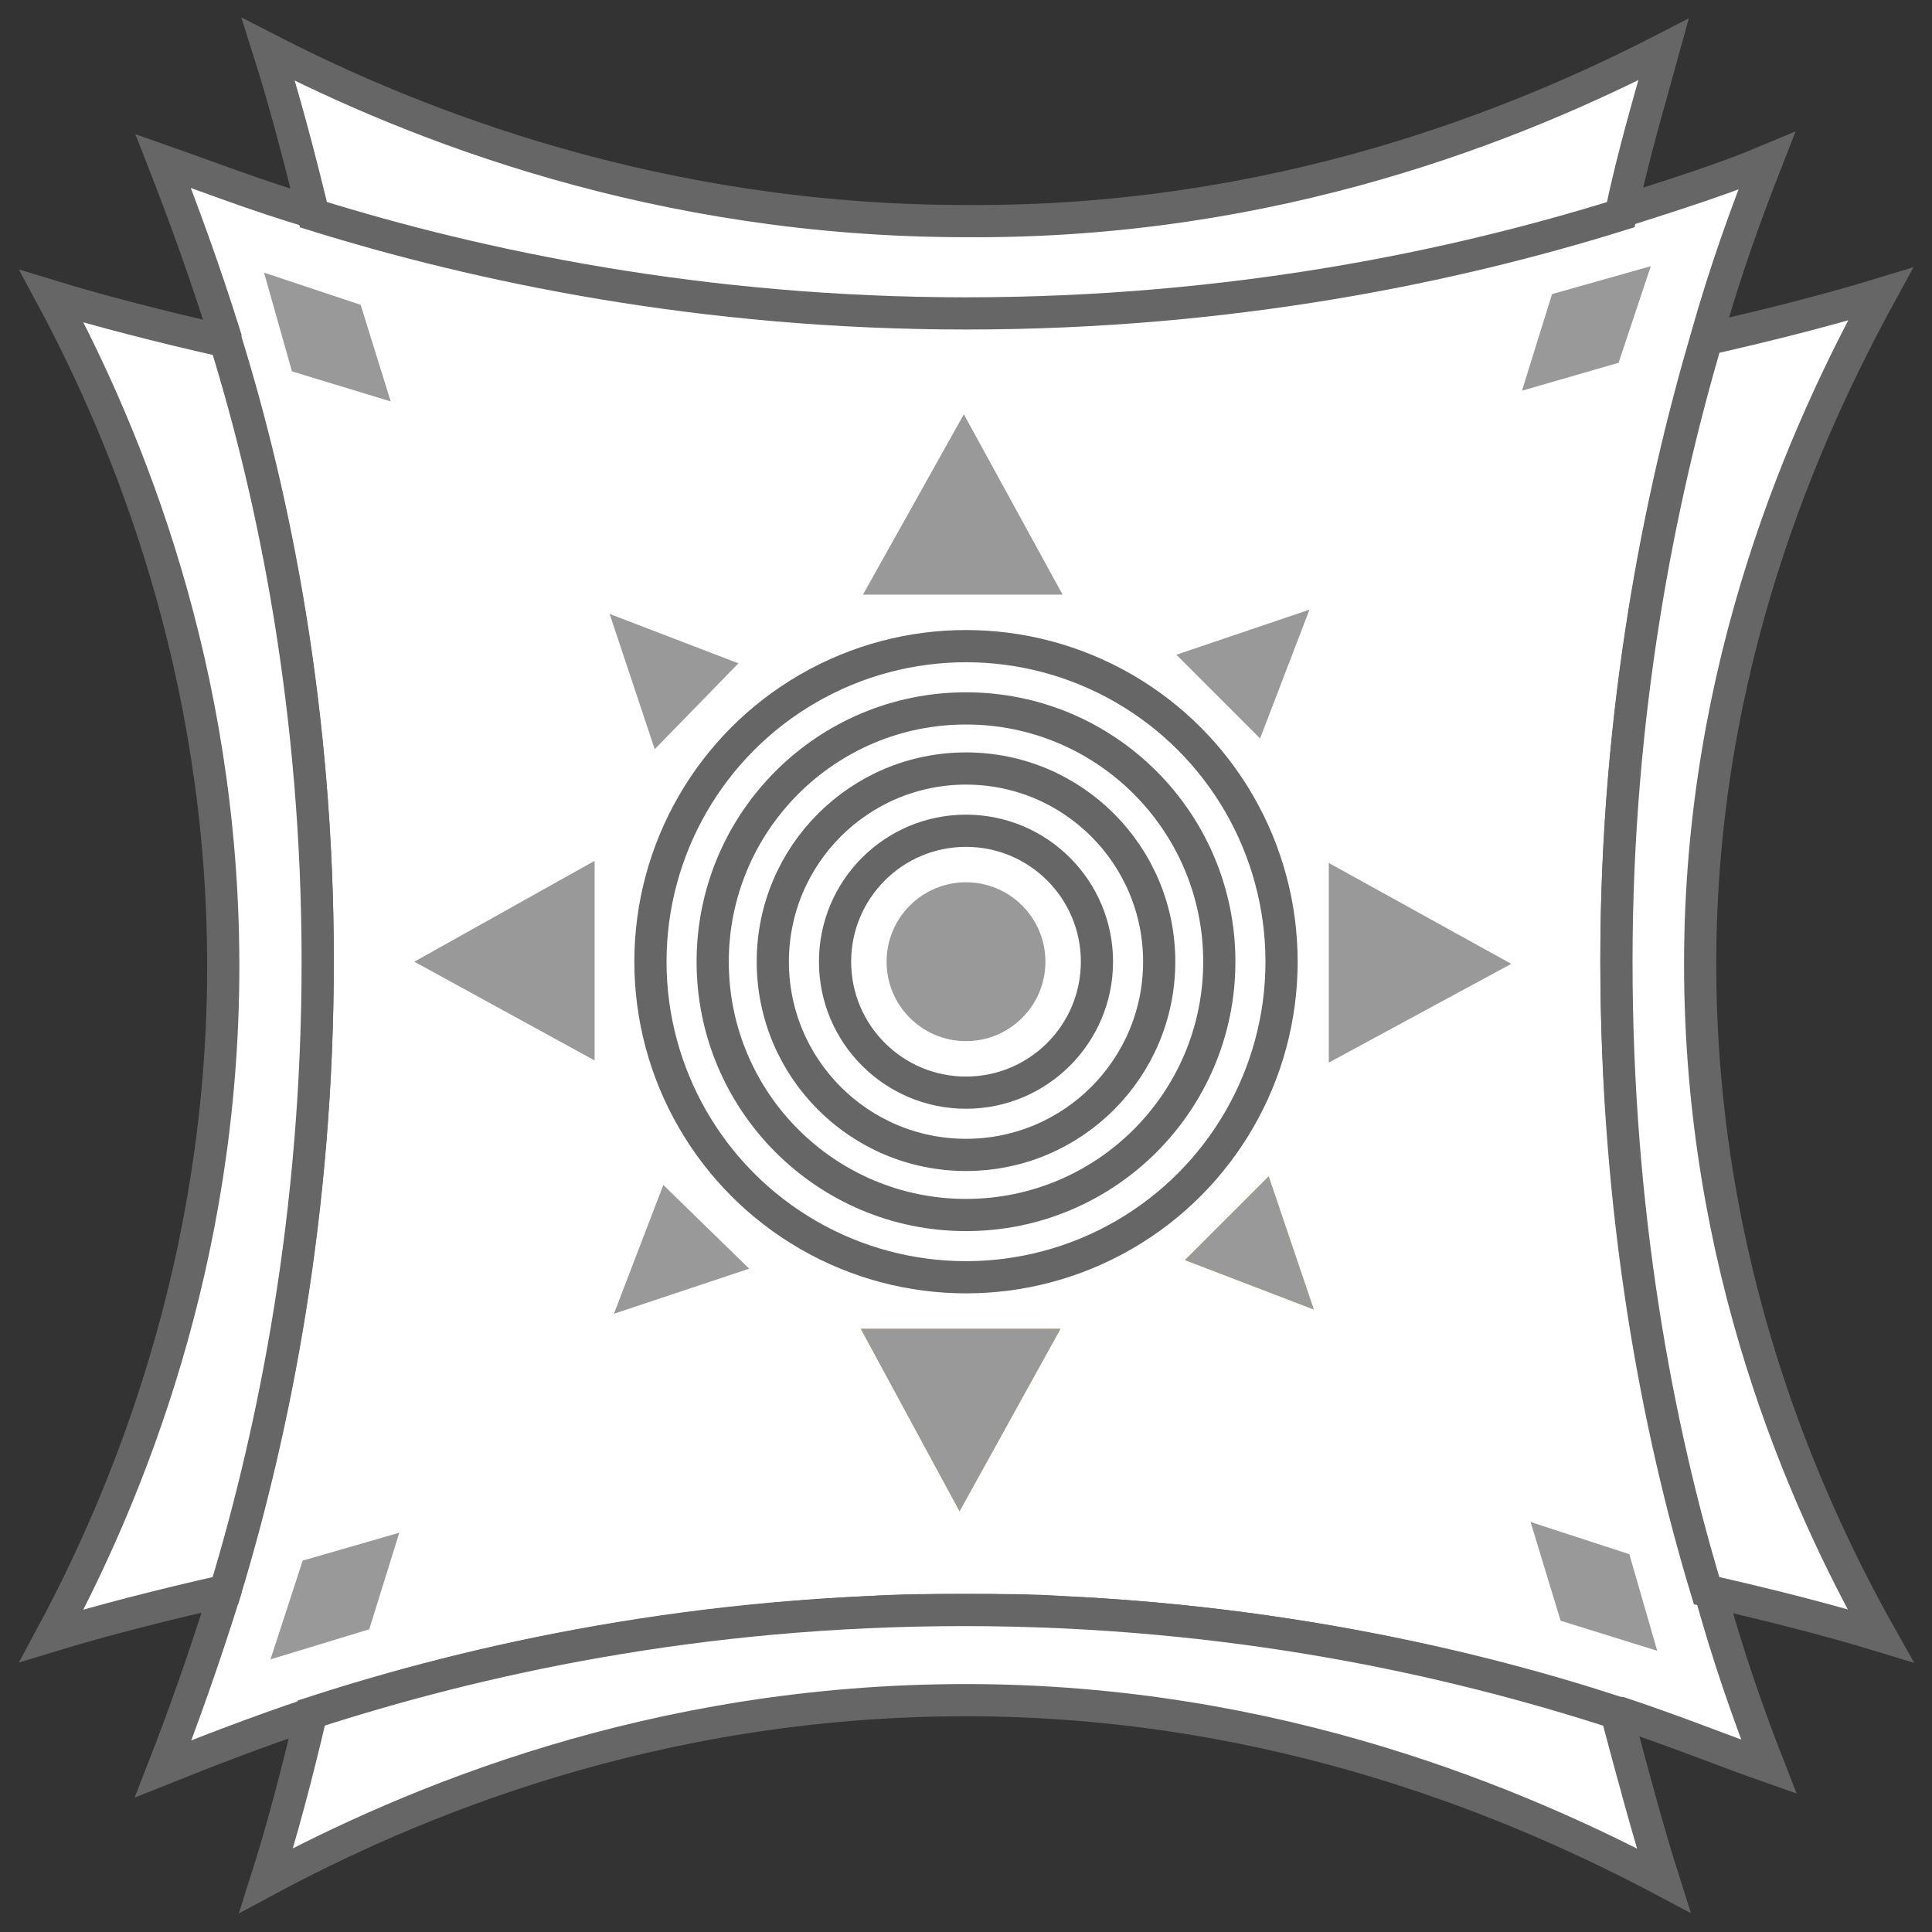
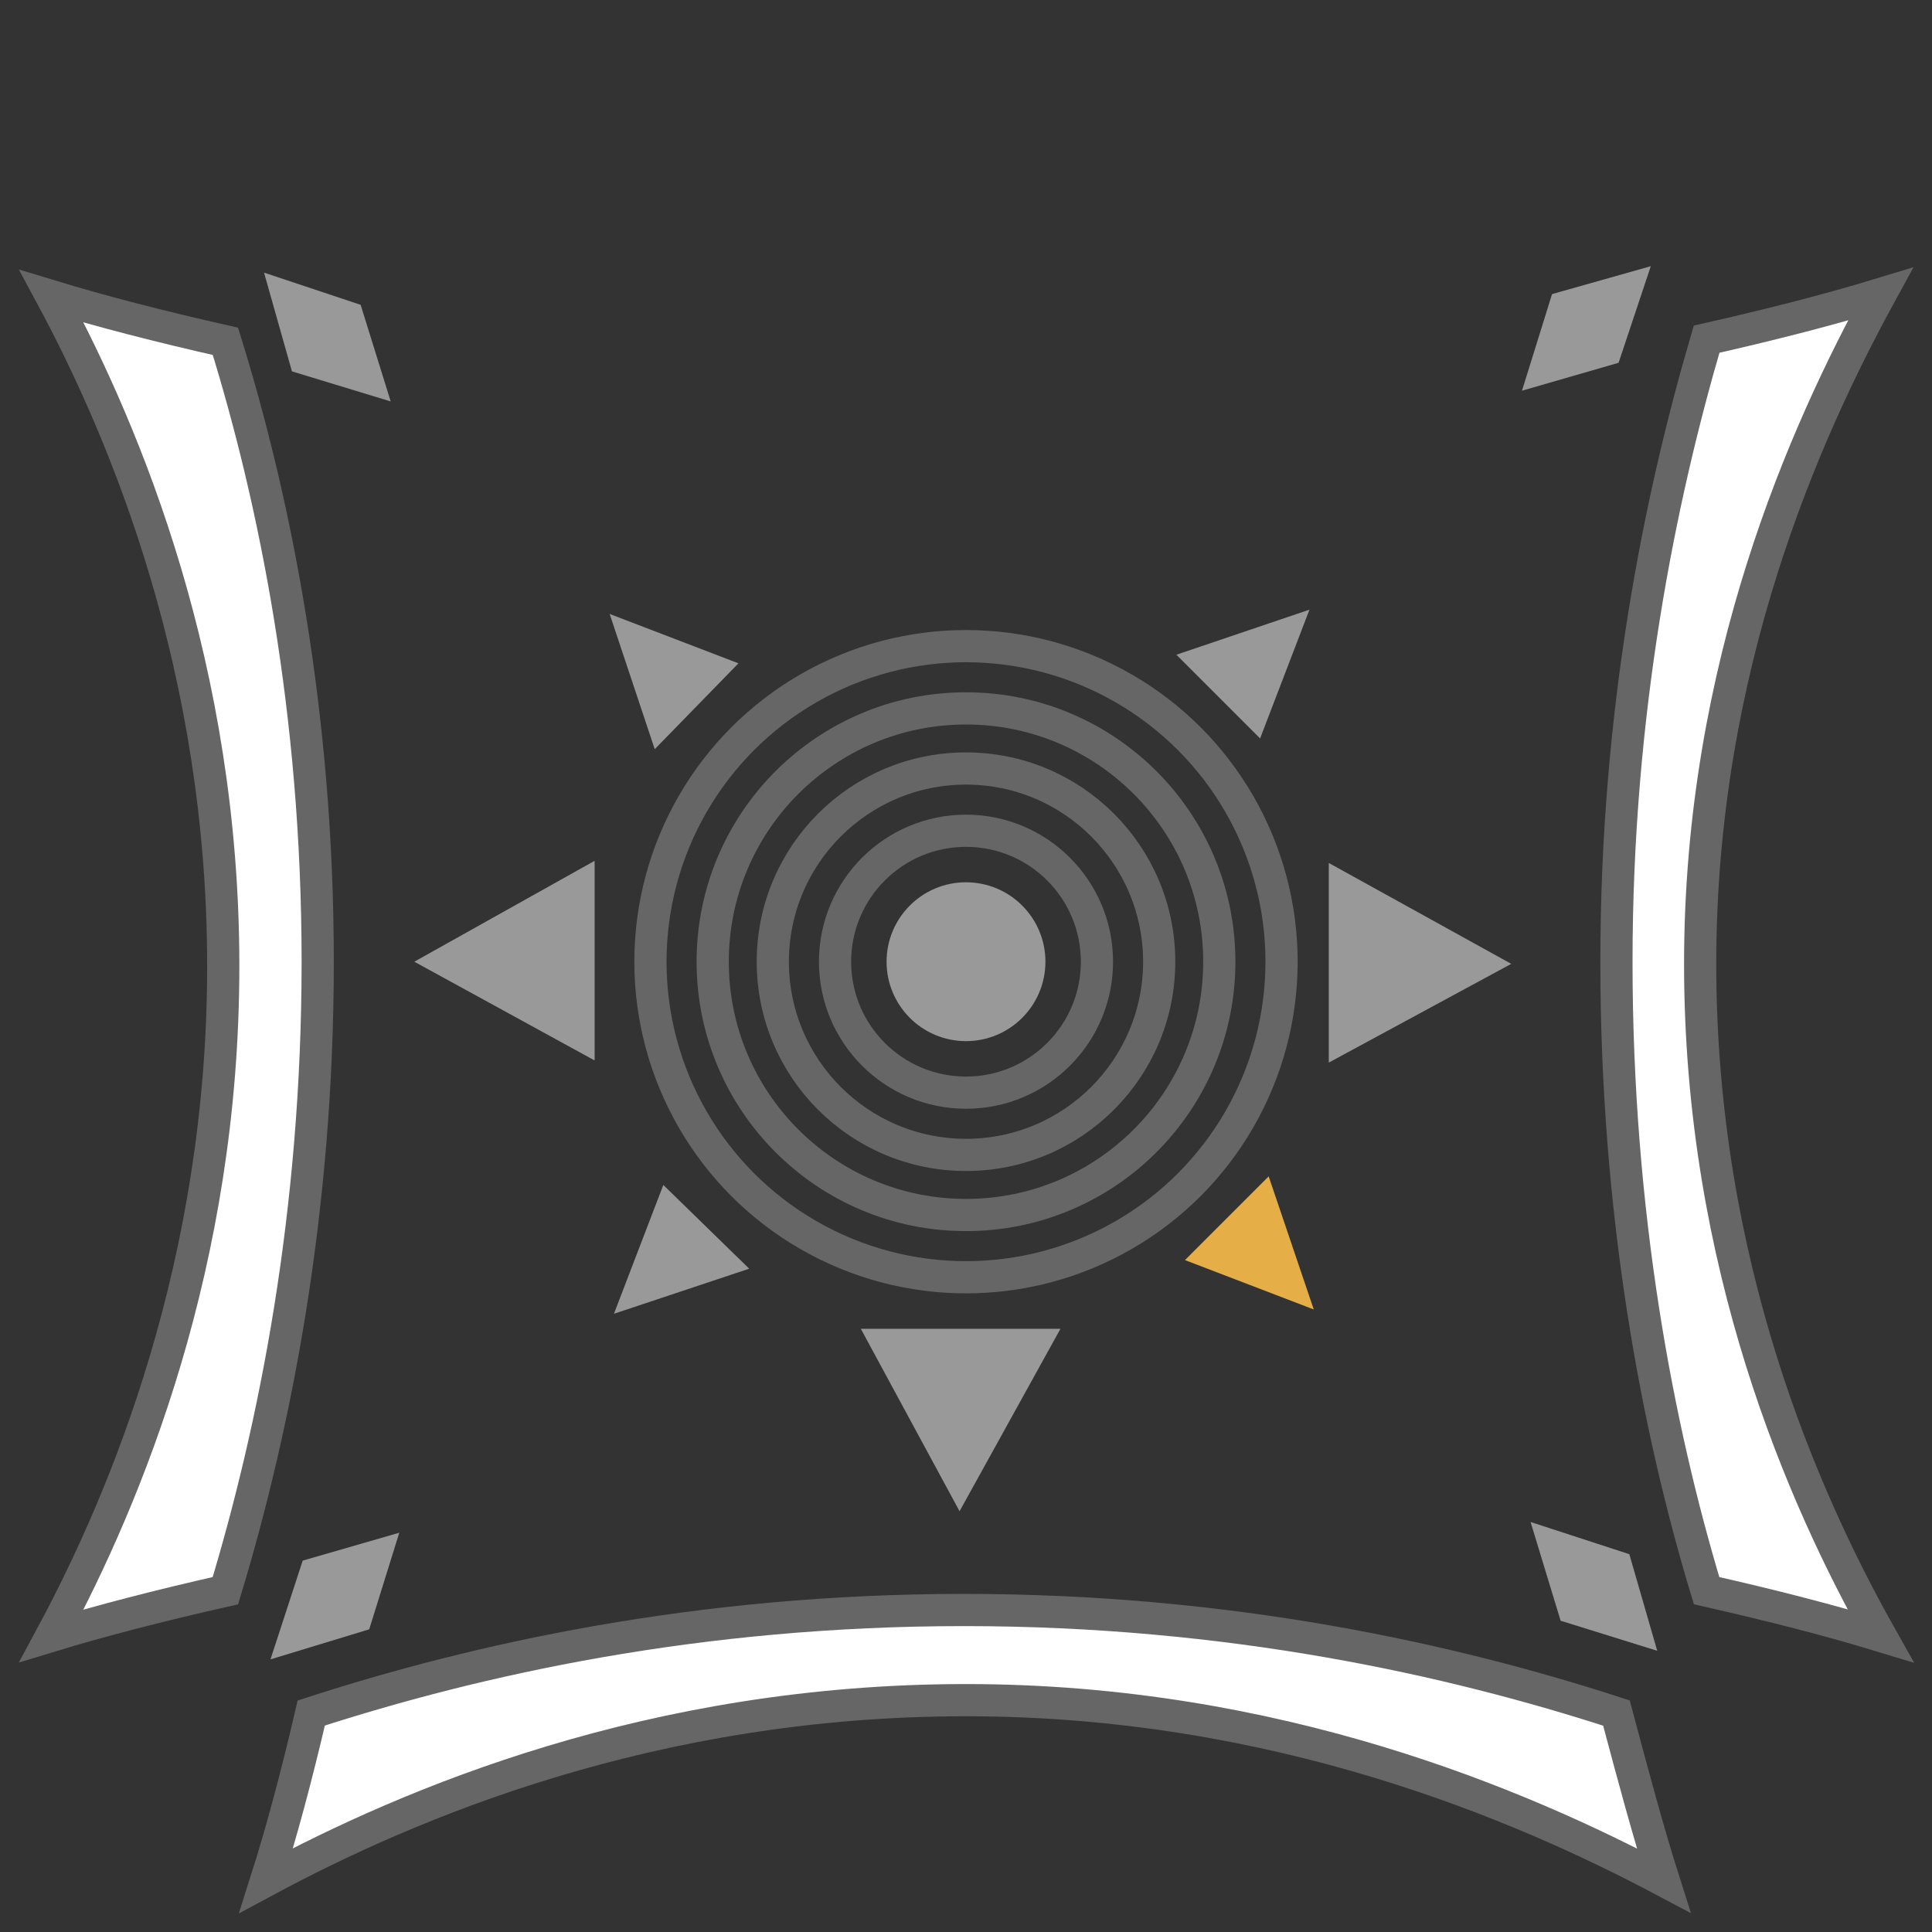
<svg xmlns="http://www.w3.org/2000/svg" version="1.1" id="Layer_1" x="0px" y="0px" viewBox="0 0 90 90" style="enable-background:new 0 0 90 90;" xml:space="preserve">
  <rect x="0" y="0" width="90" height="90" fill="#333333" stroke="none" />
  <style type="text/css">
	.st0{fill:#FFFFFF;stroke:#666666;stroke-width:1.5;stroke-miterlimit:10;}
	.st1{fill:#999999;}
	.st2{fill:#E5AE47;}
	.st3{fill:none;stroke:#666666;stroke-width:1.5;stroke-miterlimit:10;}
</style>
-   <path class="st0" d="M82.4,82.3c-2-0.7-4.2-1.6-6.9-2.5h-0.1c-6.7-2.2-15.5-4.2-25.9-4.7C48.1,75,46.6,75,45.1,75  c-1.6,0-3.1,0-4.6,0.1c-10.4,0.5-19.3,2.5-25.9,4.7c-2.7,0.9-5,1.8-7,2.6c0.9-2.3,1.9-5.1,2.9-8.3c0,0,0,0,0-0.1  c2.3-7.6,4.3-17.6,4.3-29.3c0-11.6-2-21.5-4.3-28.9c0,0,0,0,0-0.1c-1-3.2-2-5.9-2.9-8.2c2,0.7,4.3,1.6,7,2.4  c7.3,2.3,16.9,4.3,28.3,4.6c0.8,0,1.5,0,2.3,0c0.7,0,1.4,0,2.1,0c11.3-0.3,20.9-2.3,28.1-4.6c0.1,0,0.2-0.1,0.3-0.1  c2.5-0.8,4.7-1.5,6.6-2.3c-0.9,2.3-1.9,5-2.8,8.2c-2.2,7.5-4.2,17.4-4.2,29c0,11.7,2,21.7,4.3,29.2C80.5,77.2,81.5,80,82.4,82.3z" />
  <path class="st0" d="M14.8,44.8c0,11.7-2,21.7-4.3,29.3c-3.1,0.7-5.8,1.4-8.1,2.1c3.5-6.5,8-17.4,8-31.2s-4.5-24.7-8-31.2  c2.3,0.7,5,1.4,8.1,2.1C12.8,23.3,14.8,33.2,14.8,44.8z" />
  <path class="st0" d="M79.2,44.9c0,14,4.8,24.9,8.4,31.3c-2.3-0.7-5-1.4-8.1-2.1c-2.3-7.6-4.2-17.6-4.2-29.3c0-11.6,2-21.5,4.2-29  c3.1-0.7,5.8-1.4,8.1-2.1C84.1,20.1,79.2,31,79.2,44.9z" />
-   <polygon class="st1" points="49.5,27.7 40.2,27.7 44.9,19.3 " />
  <polygon class="st1" points="70.4,44.9 61.9,49.5 61.9,40.2 " />
  <polygon class="st1" points="27.7,40.1 27.7,49.4 19.3,44.8 " />
-   <polygon class="st2" points="49.4,61.9 44.7,70.4 40.1,61.9 " />
  <polygon class="st1" points="61,28.4 58.7,34.4 54.8,30.5 " />
  <polygon class="st1" points="34.4,30.9 30.5,34.9 28.4,28.6 " />
  <polygon class="st1" points="34.9,59.1 28.6,61.2 30.9,55.2 " />
  <polygon class="st2" points="61.2,61 55.2,58.7 59.1,54.8 " />
  <path class="st0" d="M77.5,87.6c-6.6-3.5-18-8.4-32.5-8.4c-14.6,0-25.9,4.8-32.6,8.4c0.7-2.2,1.4-4.8,2.1-7.8  c7.7-2.5,18-4.8,30.4-4.8s22.7,2.3,30.4,4.8C76.1,82.8,76.8,85.4,77.5,87.6z" />
-   <path class="st0" d="M77.5,2.3c-0.6,2.2-1.4,4.8-2,7.7c-7.7,2.4-18.1,4.6-30.5,4.6c-12.3,0-22.7-2.2-30.4-4.6l0,0  c-0.7-2.9-1.4-5.5-2.1-7.7c6.8,3.5,18.1,8,32.5,8C59.4,10.4,70.7,5.8,77.5,2.3z" />
  <polygon class="st1" points="18.2,18.7 13.6,17.3 12.3,12.7 16.8,14.2 " />
  <polygon class="st1" points="18.6,71.4 17.2,75.9 12.6,77.3 14.1,72.7 " />
  <polygon class="st1" points="40.1,61.9 49.4,61.9 44.7,70.4 " />
  <circle class="st3" cx="45" cy="44.8" r="6.1" />
-   <polygon class="st1" points="59.1,54.8 61.2,61 55.2,58.7 " />
  <polygon class="st1" points="76.9,12.4 75.4,16.9 70.9,18.2 72.3,13.7 " />
  <polygon class="st1" points="77.2,76.9 72.7,75.5 71.3,70.9 75.9,72.4 " />
  <circle class="st1" cx="45" cy="44.8" r="3.7" />
  <circle class="st3" cx="45" cy="44.8" r="9" />
  <circle class="st3" cx="45" cy="44.8" r="11.8" />
  <circle class="st3" cx="45" cy="44.8" r="14.7" />
</svg>